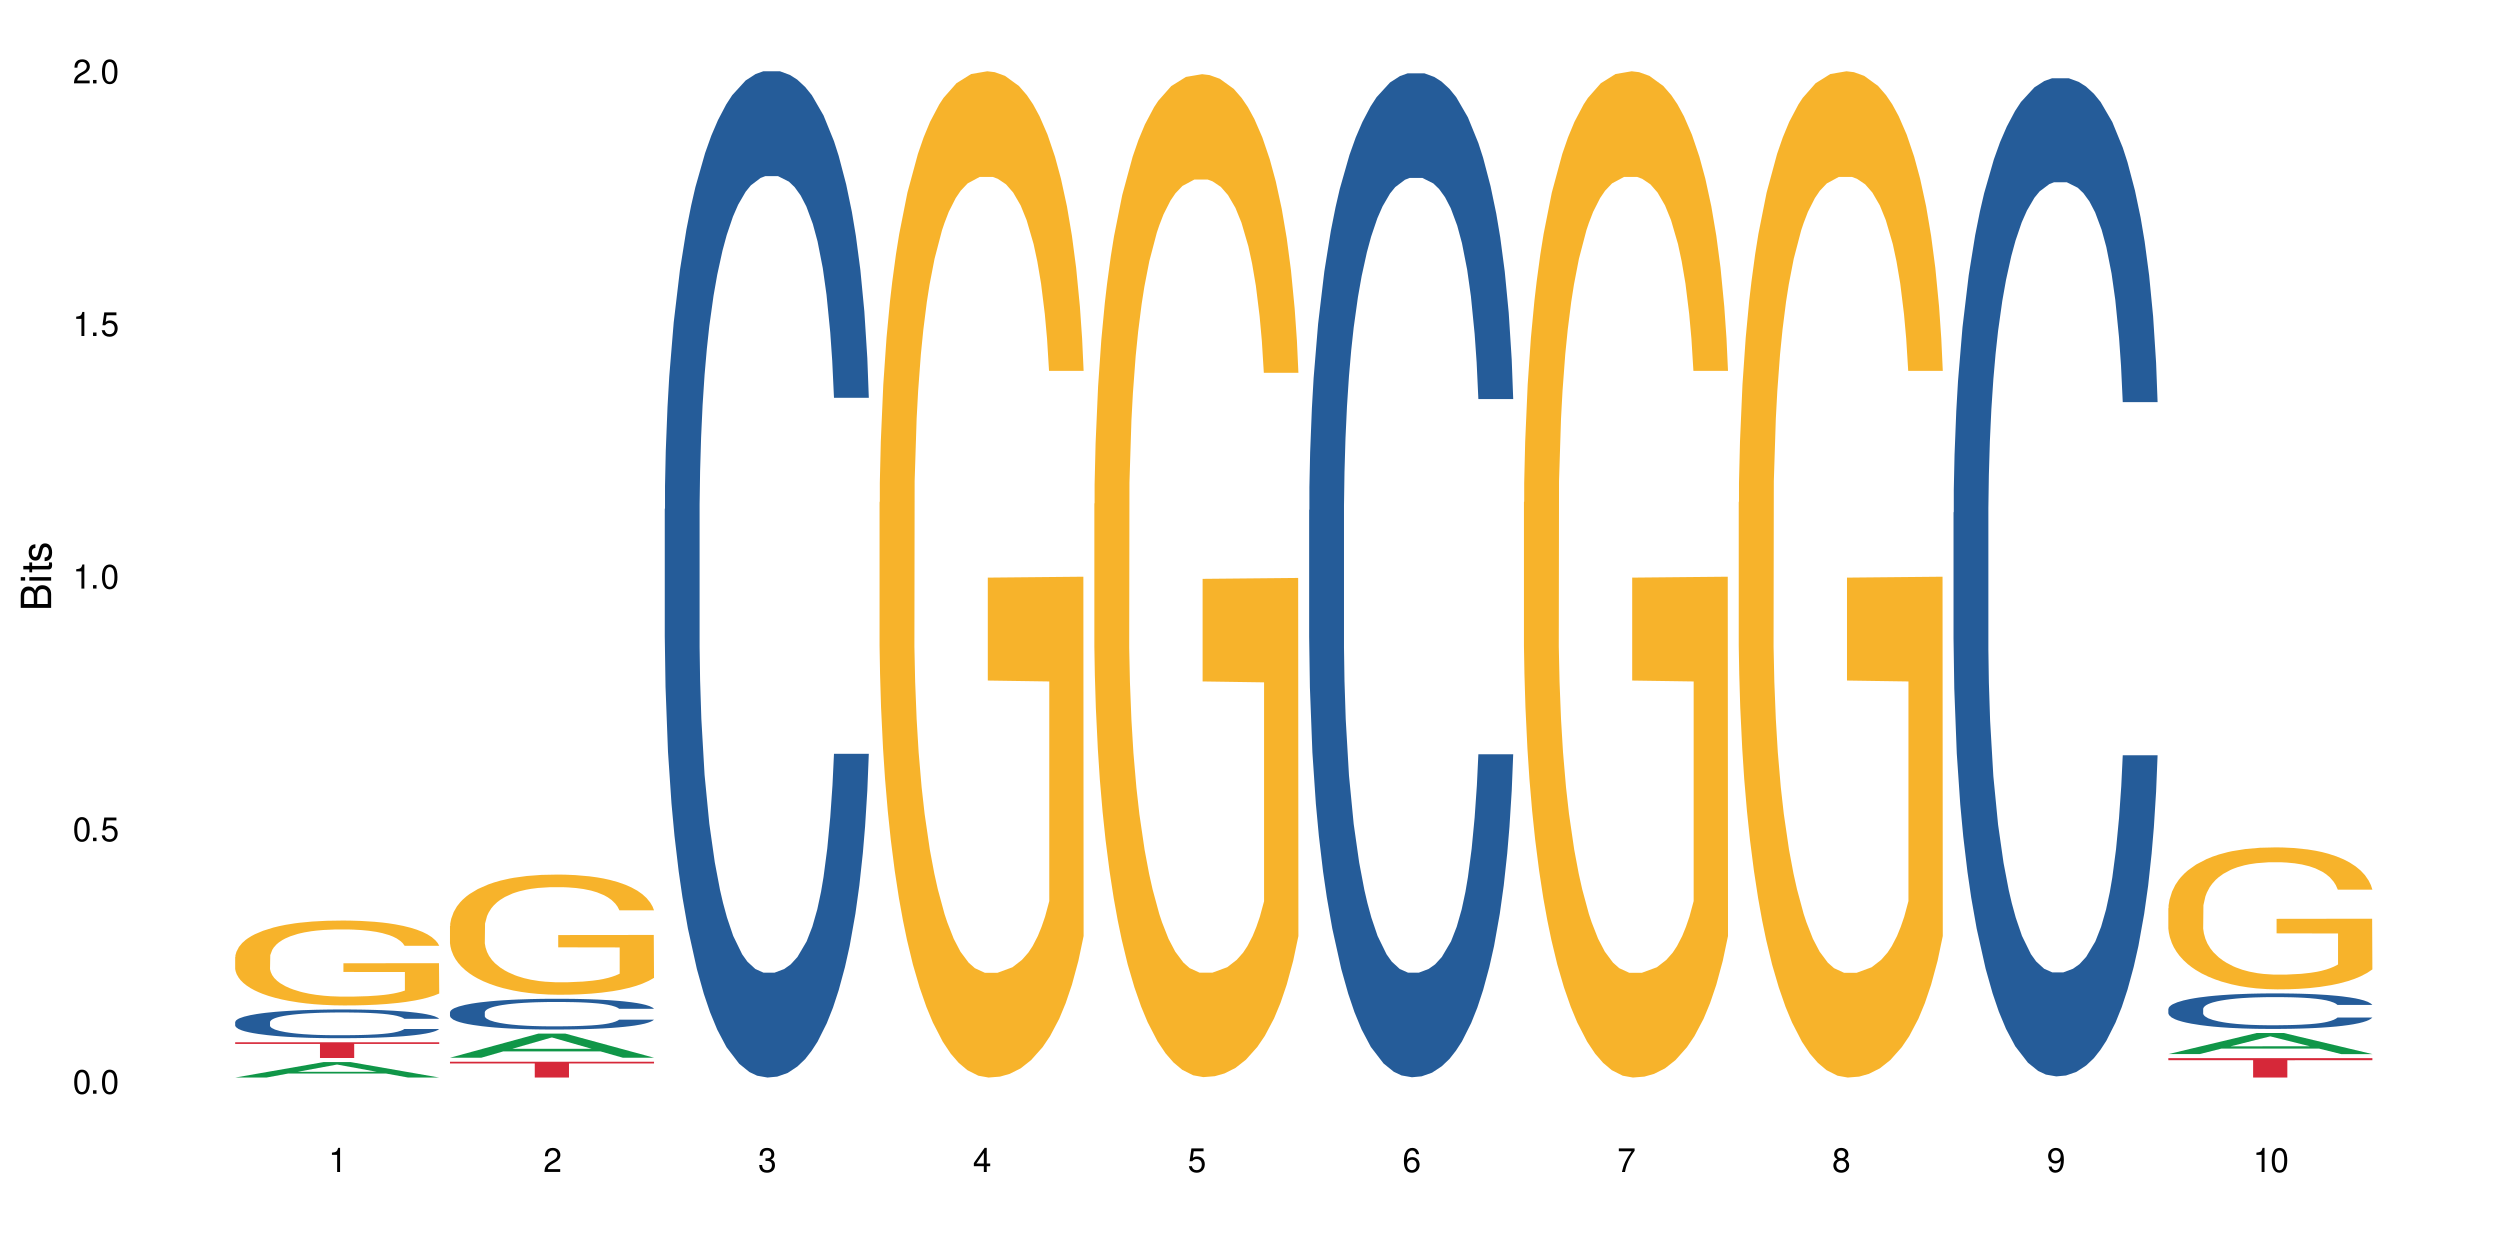
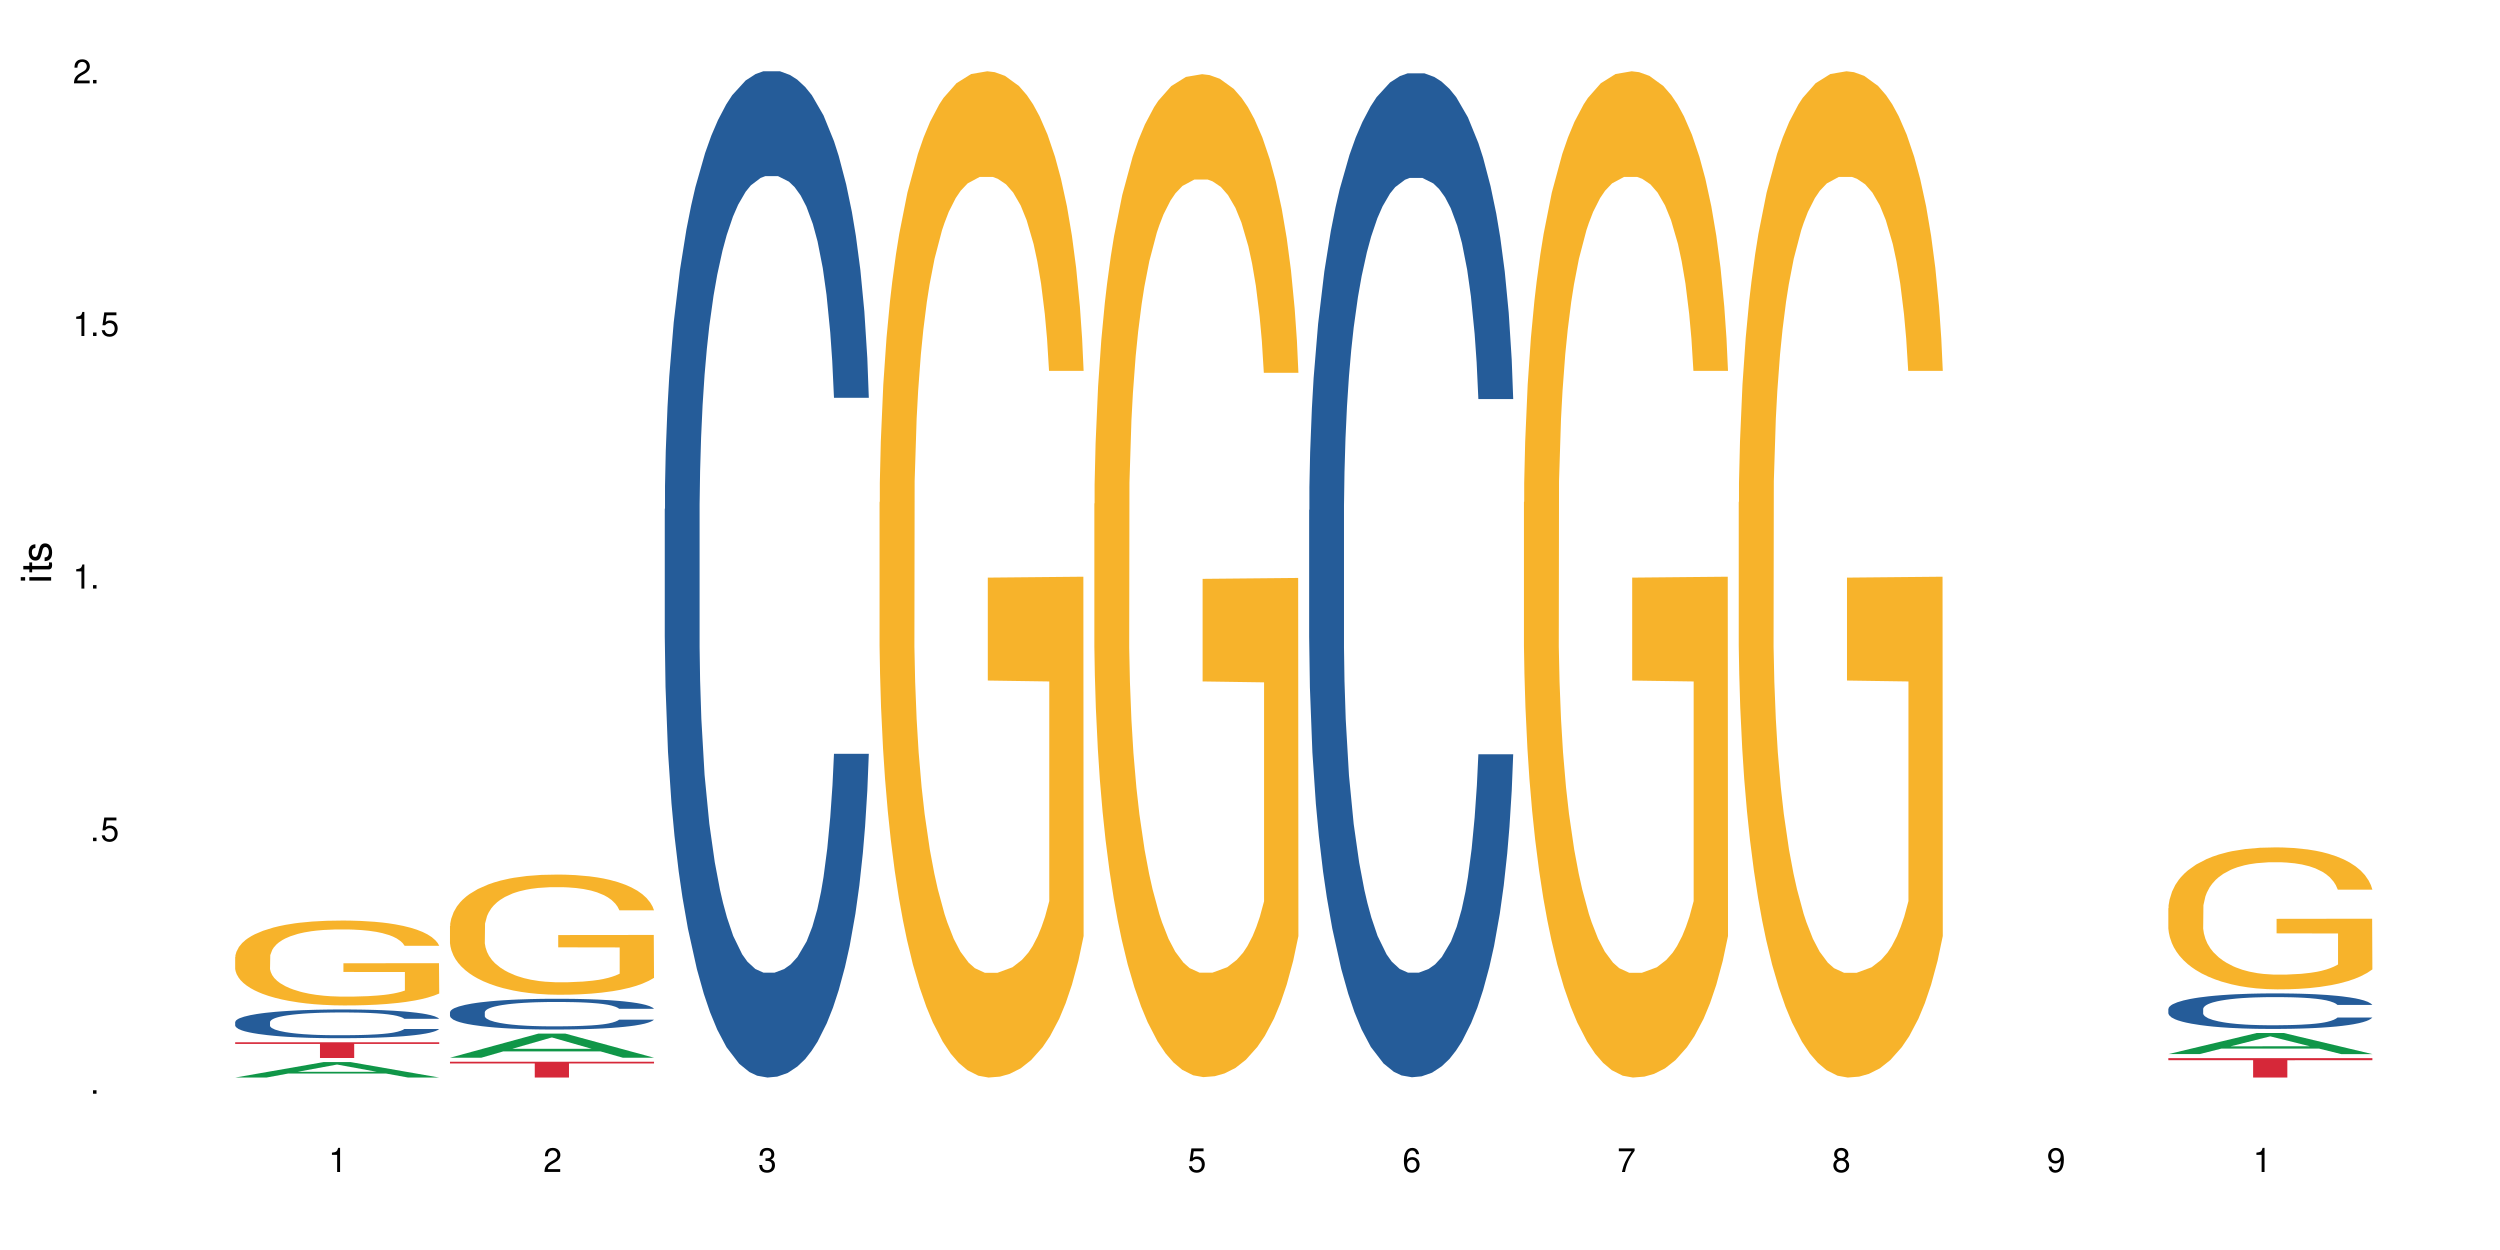
<svg xmlns="http://www.w3.org/2000/svg" xmlns:xlink="http://www.w3.org/1999/xlink" width="720" height="360" viewBox="0 0 720 360">
  <defs>
    <g>
      <g id="glyph-0-0">
</g>
      <g id="glyph-0-1">
-         <path d="M 2.641 -6.938 C 2 -6.938 1.422 -6.656 1.078 -6.172 C 0.641 -5.562 0.406 -4.641 0.406 -3.359 C 0.406 -1.016 1.188 0.219 2.641 0.219 C 4.078 0.219 4.859 -1.016 4.859 -3.297 C 4.859 -4.641 4.656 -5.547 4.203 -6.172 C 3.844 -6.656 3.281 -6.938 2.641 -6.938 Z M 2.641 -6.188 C 3.547 -6.188 4 -5.25 4 -3.375 C 4 -1.406 3.562 -0.484 2.625 -0.484 C 1.734 -0.484 1.281 -1.438 1.281 -3.344 C 1.281 -5.25 1.734 -6.188 2.641 -6.188 Z M 2.641 -6.188 " />
-       </g>
+         </g>
      <g id="glyph-0-2">
        <path d="M 1.828 -1 L 0.828 -1 L 0.828 0 L 1.828 0 Z M 1.828 -1 " />
      </g>
      <g id="glyph-0-3">
        <path d="M 4.562 -6.797 L 1.062 -6.797 L 0.547 -3.094 L 1.328 -3.094 C 1.719 -3.562 2.047 -3.734 2.578 -3.734 C 3.484 -3.734 4.062 -3.109 4.062 -2.094 C 4.062 -1.125 3.484 -0.531 2.578 -0.531 C 1.828 -0.531 1.375 -0.906 1.188 -1.672 L 0.328 -1.672 C 0.453 -1.109 0.547 -0.844 0.75 -0.594 C 1.125 -0.078 1.828 0.219 2.594 0.219 C 3.969 0.219 4.922 -0.781 4.922 -2.219 C 4.922 -3.562 4.031 -4.484 2.719 -4.484 C 2.25 -4.484 1.859 -4.359 1.469 -4.062 L 1.734 -5.969 L 4.562 -5.969 Z M 4.562 -6.797 " />
      </g>
      <g id="glyph-0-4">
        <path d="M 2.484 -4.938 L 2.484 0 L 3.328 0 L 3.328 -6.938 L 2.766 -6.938 C 2.469 -5.875 2.281 -5.734 0.984 -5.562 L 0.984 -4.938 Z M 2.484 -4.938 " />
      </g>
      <g id="glyph-0-5">
        <path d="M 4.859 -0.828 L 1.281 -0.828 C 1.359 -1.406 1.672 -1.781 2.5 -2.281 L 3.469 -2.828 C 4.406 -3.344 4.906 -4.062 4.906 -4.906 C 4.906 -5.484 4.672 -6.031 4.266 -6.406 C 3.859 -6.766 3.375 -6.938 2.719 -6.938 C 1.859 -6.938 1.219 -6.625 0.844 -6.031 C 0.609 -5.672 0.5 -5.234 0.484 -4.531 L 1.328 -4.531 C 1.359 -5.016 1.406 -5.281 1.531 -5.516 C 1.75 -5.938 2.188 -6.203 2.703 -6.203 C 3.469 -6.203 4.031 -5.641 4.031 -4.891 C 4.031 -4.344 3.719 -3.859 3.125 -3.516 L 2.234 -3 C 0.812 -2.172 0.406 -1.531 0.328 -0.016 L 4.859 -0.016 Z M 4.859 -0.828 " />
      </g>
      <g id="glyph-0-6">
        <path d="M 2.125 -3.188 L 2.578 -3.188 C 3.5 -3.188 3.984 -2.766 3.984 -1.922 C 3.984 -1.062 3.469 -0.531 2.594 -0.531 C 1.656 -0.531 1.203 -1 1.156 -2.016 L 0.312 -2.016 C 0.344 -1.453 0.438 -1.094 0.609 -0.781 C 0.953 -0.109 1.625 0.219 2.547 0.219 C 3.953 0.219 4.859 -0.625 4.859 -1.938 C 4.859 -2.828 4.516 -3.297 3.703 -3.594 C 4.344 -3.844 4.656 -4.328 4.656 -5.031 C 4.656 -6.219 3.875 -6.938 2.578 -6.938 C 1.203 -6.938 0.484 -6.172 0.453 -4.703 L 1.297 -4.703 C 1.312 -5.125 1.344 -5.359 1.453 -5.578 C 1.641 -5.969 2.062 -6.203 2.594 -6.203 C 3.344 -6.203 3.797 -5.75 3.797 -5 C 3.797 -4.516 3.609 -4.219 3.25 -4.047 C 3.016 -3.953 2.703 -3.922 2.125 -3.906 Z M 2.125 -3.188 " />
      </g>
      <g id="glyph-0-7">
-         <path d="M 3.141 -1.672 L 3.141 0 L 3.984 0 L 3.984 -1.672 L 4.984 -1.672 L 4.984 -2.438 L 3.984 -2.438 L 3.984 -6.938 L 3.359 -6.938 L 0.266 -2.578 L 0.266 -1.672 Z M 3.141 -2.438 L 1 -2.438 L 3.141 -5.5 Z M 3.141 -2.438 " />
-       </g>
+         </g>
      <g id="glyph-0-8">
        <path d="M 4.781 -5.125 C 4.609 -6.266 3.891 -6.938 2.844 -6.938 C 2.094 -6.938 1.422 -6.578 1.031 -5.953 C 0.594 -5.266 0.406 -4.422 0.406 -3.172 C 0.406 -2 0.578 -1.25 0.984 -0.641 C 1.359 -0.078 1.953 0.219 2.703 0.219 C 3.984 0.219 4.922 -0.75 4.922 -2.094 C 4.922 -3.375 4.062 -4.281 2.844 -4.281 C 2.172 -4.281 1.641 -4.031 1.281 -3.516 C 1.281 -5.234 1.828 -6.188 2.797 -6.188 C 3.391 -6.188 3.797 -5.797 3.938 -5.125 Z M 2.734 -3.531 C 3.547 -3.531 4.062 -2.953 4.062 -2.031 C 4.062 -1.156 3.484 -0.531 2.703 -0.531 C 1.922 -0.531 1.328 -1.188 1.328 -2.078 C 1.328 -2.938 1.906 -3.531 2.734 -3.531 Z M 2.734 -3.531 " />
      </g>
      <g id="glyph-0-9">
        <path d="M 4.984 -6.797 L 0.438 -6.797 L 0.438 -5.969 L 4.109 -5.969 C 2.5 -3.656 1.828 -2.234 1.328 0 L 2.219 0 C 2.594 -2.172 3.453 -4.047 4.984 -6.094 Z M 4.984 -6.797 " />
      </g>
      <g id="glyph-0-10">
        <path d="M 3.75 -3.656 C 4.469 -4.094 4.688 -4.438 4.688 -5.078 C 4.688 -6.172 3.844 -6.938 2.641 -6.938 C 1.438 -6.938 0.594 -6.172 0.594 -5.094 C 0.594 -4.438 0.812 -4.094 1.516 -3.656 C 0.734 -3.266 0.359 -2.703 0.359 -1.922 C 0.359 -0.656 1.281 0.219 2.641 0.219 C 3.984 0.219 4.922 -0.656 4.922 -1.922 C 4.922 -2.703 4.531 -3.266 3.75 -3.656 Z M 2.641 -6.188 C 3.359 -6.188 3.812 -5.75 3.812 -5.062 C 3.812 -4.406 3.344 -3.984 2.641 -3.984 C 1.922 -3.984 1.453 -4.406 1.453 -5.078 C 1.453 -5.75 1.922 -6.188 2.641 -6.188 Z M 2.641 -3.266 C 3.484 -3.266 4.062 -2.719 4.062 -1.906 C 4.062 -1.078 3.484 -0.531 2.625 -0.531 C 1.797 -0.531 1.219 -1.094 1.219 -1.906 C 1.219 -2.719 1.781 -3.266 2.641 -3.266 Z M 2.641 -3.266 " />
      </g>
      <g id="glyph-0-11">
        <path d="M 0.516 -1.578 C 0.672 -0.453 1.406 0.219 2.438 0.219 C 3.188 0.219 3.859 -0.141 4.266 -0.766 C 4.688 -1.453 4.891 -2.297 4.891 -3.547 C 4.891 -4.719 4.703 -5.453 4.312 -6.078 C 3.938 -6.641 3.344 -6.938 2.594 -6.938 C 1.297 -6.938 0.359 -5.969 0.359 -4.625 C 0.359 -3.344 1.234 -2.453 2.453 -2.453 C 3.094 -2.453 3.578 -2.672 4.016 -3.203 C 4 -1.484 3.469 -0.531 2.5 -0.531 C 1.906 -0.531 1.484 -0.906 1.359 -1.578 Z M 2.578 -6.203 C 3.375 -6.203 3.969 -5.531 3.969 -4.641 C 3.969 -3.797 3.391 -3.188 2.547 -3.188 C 1.734 -3.188 1.234 -3.766 1.234 -4.688 C 1.234 -5.562 1.797 -6.203 2.578 -6.203 Z M 2.578 -6.203 " />
      </g>
      <g id="glyph-1-0">
</g>
      <g id="glyph-1-1">
-         <path d="M 0 -0.953 L 0 -4.891 C 0 -5.719 -0.234 -6.344 -0.734 -6.797 C -1.188 -7.234 -1.812 -7.469 -2.5 -7.469 C -3.547 -7.469 -4.188 -7 -4.625 -5.875 C -4.984 -6.688 -5.625 -7.094 -6.531 -7.094 C -7.172 -7.094 -7.734 -6.859 -8.141 -6.391 C -8.562 -5.922 -8.75 -5.344 -8.75 -4.5 L -8.75 -0.953 Z M -4.984 -2.062 L -7.766 -2.062 L -7.766 -4.219 C -7.766 -4.844 -7.688 -5.203 -7.453 -5.5 C -7.219 -5.812 -6.859 -5.969 -6.375 -5.969 C -5.891 -5.969 -5.531 -5.812 -5.297 -5.5 C -5.062 -5.203 -4.984 -4.844 -4.984 -4.219 Z M -0.984 -2.062 L -4 -2.062 L -4 -4.781 C -4 -5.766 -3.438 -6.359 -2.484 -6.359 C -1.547 -6.359 -0.984 -5.766 -0.984 -4.781 Z M -0.984 -2.062 " />
-       </g>
+         </g>
      <g id="glyph-1-2">
        <path d="M -6.281 -1.797 L -6.281 -0.797 L 0 -0.797 L 0 -1.797 Z M -8.75 -1.797 L -8.75 -0.797 L -7.484 -0.797 L -7.484 -1.797 Z M -8.75 -1.797 " />
      </g>
      <g id="glyph-1-3">
        <path d="M -6.281 -3.047 L -6.281 -2.016 L -8.016 -2.016 L -8.016 -1.016 L -6.281 -1.016 L -6.281 -0.172 L -5.469 -0.172 L -5.469 -1.016 L -0.719 -1.016 C -0.078 -1.016 0.281 -1.453 0.281 -2.234 C 0.281 -2.5 0.25 -2.719 0.188 -3.047 L -0.641 -3.047 C -0.609 -2.906 -0.594 -2.766 -0.594 -2.562 C -0.594 -2.141 -0.719 -2.016 -1.156 -2.016 L -5.469 -2.016 L -5.469 -3.047 Z M -6.281 -3.047 " />
      </g>
      <g id="glyph-1-4">
        <path d="M -4.531 -5.25 C -5.766 -5.25 -6.469 -4.422 -6.469 -2.969 C -6.469 -1.516 -5.719 -0.562 -4.547 -0.562 C -3.562 -0.562 -3.094 -1.062 -2.734 -2.562 L -2.516 -3.484 C -2.344 -4.188 -2.094 -4.469 -1.641 -4.469 C -1.047 -4.469 -0.641 -3.875 -0.641 -3 C -0.641 -2.453 -0.797 -2 -1.062 -1.75 C -1.25 -1.594 -1.422 -1.531 -1.875 -1.469 L -1.875 -0.406 C -0.422 -0.453 0.281 -1.266 0.281 -2.922 C 0.281 -4.5 -0.5 -5.516 -1.719 -5.516 C -2.656 -5.516 -3.172 -4.984 -3.469 -3.734 L -3.703 -2.766 C -3.891 -1.953 -4.156 -1.609 -4.594 -1.609 C -5.188 -1.609 -5.547 -2.125 -5.547 -2.938 C -5.547 -3.75 -5.203 -4.172 -4.531 -4.203 Z M -4.531 -5.25 " />
      </g>
    </g>
  </defs>
  <rect x="-72" y="-36" width="864" height="432" fill="rgb(100%, 100%, 100%)" fill-opacity="1" />
  <path fill-rule="nonzero" fill="rgb(6.275%, 58.824%, 28.235%)" fill-opacity="1" d="M 67.73 310.328 L 67.793 310.324 L 93.223 305.875 L 100.945 305.875 L 126.5 310.332 L 117.52 310.332 L 111.117 309.168 L 83.051 309.168 L 76.773 310.328 L 67.73 310.328 L 85.75 308.688 L 108.543 308.684 L 97.176 306.605 L 97.051 306.602 L 96.926 306.613 L 85.688 308.684 L 85.75 308.688 Z M 67.73 310.328 " />
  <path fill-rule="nonzero" fill="rgb(14.51%, 36.078%, 60%)" fill-opacity="1" d="M 67.73 294.332 L 67.801 294.328 L 67.801 294.145 L 68.02 293.859 L 68.52 293.496 L 69.02 293.246 L 70.312 292.801 L 72.102 292.367 L 73.965 292.035 L 75.328 291.84 L 76.547 291.688 L 79.34 291.406 L 81.133 291.266 L 83.066 291.137 L 85.434 291.008 L 87.152 290.93 L 91.023 290.812 L 93.891 290.758 L 96.113 290.734 L 100.914 290.734 L 103.781 290.766 L 105.859 290.805 L 108.152 290.863 L 110.086 290.93 L 113.457 291.098 L 116.465 291.309 L 117.828 291.43 L 119.977 291.664 L 121.625 291.891 L 122.773 292.09 L 124.062 292.367 L 125.207 292.707 L 126.07 293.094 L 126.5 293.418 L 116.465 293.418 L 115.965 293.117 L 115.391 292.883 L 114.316 292.57 L 113.238 292.352 L 111.734 292.133 L 110.375 291.988 L 108.512 291.848 L 106.863 291.754 L 105.141 291.688 L 103.492 291.641 L 100.34 291.598 L 96.684 291.598 L 95.324 291.613 L 92.527 291.672 L 91.023 291.727 L 88.871 291.832 L 87.367 291.93 L 85.578 292.082 L 84.359 292.211 L 82.852 292.406 L 81.777 292.578 L 80.559 292.828 L 79.844 293.02 L 79.199 293.23 L 78.625 293.48 L 78.195 293.742 L 77.906 294.023 L 77.766 294.297 L 77.766 295.469 L 77.906 295.738 L 78.266 296.059 L 79.199 296.52 L 80.559 296.918 L 82.137 297.238 L 83.641 297.465 L 84.5 297.57 L 85.648 297.691 L 87.441 297.844 L 90.02 297.992 L 91.523 298.055 L 93.816 298.113 L 96.184 298.145 L 99.336 298.145 L 102.133 298.113 L 103.996 298.078 L 105.93 298.016 L 108.582 297.887 L 110.23 297.766 L 111.664 297.621 L 112.738 297.48 L 113.457 297.359 L 114.531 297.125 L 115.391 296.867 L 116.035 296.602 L 116.465 296.344 L 126.5 296.344 L 126.07 296.648 L 125.422 296.941 L 124.777 297.16 L 123.777 297.426 L 122.629 297.66 L 120.98 297.926 L 119.617 298.098 L 117.828 298.289 L 116.18 298.434 L 114.387 298.559 L 111.734 298.711 L 110.016 298.785 L 108.152 298.855 L 105.93 298.914 L 103.137 298.969 L 100.125 299 L 97.328 299.008 L 94.32 298.992 L 92.098 298.961 L 89.16 298.895 L 85.504 298.758 L 82.852 298.613 L 80.773 298.469 L 78.984 298.316 L 76.977 298.113 L 74.395 297.781 L 72.82 297.523 L 71.746 297.312 L 70.527 297.02 L 69.664 296.754 L 68.664 296.328 L 67.945 295.793 L 67.73 295.379 Z M 67.73 294.332 " />
  <path fill-rule="nonzero" fill="rgb(96.863%, 70.196%, 16.863%)" fill-opacity="1" d="M 67.73 275.59 L 67.801 275.566 L 67.801 275.121 L 68.09 274.117 L 68.805 272.73 L 69.738 271.594 L 70.742 270.699 L 71.387 270.23 L 72.461 269.559 L 73.395 269.066 L 75.758 268.062 L 78.77 267.125 L 80.418 266.723 L 82.281 266.344 L 84.93 265.918 L 86.148 265.762 L 89.875 265.406 L 94.105 265.184 L 98.762 265.113 L 100.914 265.137 L 103.852 265.227 L 107.863 265.473 L 110.16 265.695 L 111.949 265.918 L 113.812 266.211 L 116.105 266.656 L 118.258 267.191 L 119.977 267.727 L 121.695 268.398 L 123.129 269.113 L 124.348 269.895 L 125.422 270.832 L 126.07 271.613 L 126.5 272.395 L 116.535 272.395 L 115.965 271.613 L 115.32 271.012 L 114.242 270.273 L 113.168 269.738 L 112.094 269.312 L 110.086 268.734 L 108.367 268.375 L 106.215 268.062 L 104.137 267.863 L 101.773 267.727 L 100.34 267.684 L 96.543 267.684 L 93.102 267.84 L 91.094 268.02 L 89.66 268.195 L 87.656 268.531 L 86.438 268.801 L 85.719 268.98 L 83.57 269.672 L 82.137 270.297 L 81.348 270.723 L 80.344 271.391 L 79.629 271.992 L 78.84 272.887 L 78.41 273.559 L 77.836 275.074 L 77.766 279.098 L 77.98 279.945 L 78.41 280.859 L 78.984 281.664 L 79.844 282.512 L 80.703 283.16 L 82.207 284.031 L 83.496 284.613 L 84.5 284.992 L 86.438 285.594 L 87.227 285.797 L 89.09 286.199 L 91.023 286.512 L 93.387 286.781 L 95.18 286.914 L 98.047 287.023 L 101.703 287.023 L 106 286.891 L 108.727 286.711 L 110.59 286.535 L 111.809 286.379 L 113.312 286.133 L 114.387 285.91 L 115.391 285.664 L 116.609 285.281 L 116.609 279.945 L 98.906 279.922 L 98.906 277.422 L 126.426 277.398 L 126.5 286.133 L 124.992 286.734 L 123.129 287.316 L 121.34 287.762 L 119.477 288.141 L 116.824 288.566 L 114.672 288.836 L 111.375 289.148 L 108.367 289.348 L 105.215 289.48 L 102.418 289.547 L 99.121 289.57 L 96.184 289.527 L 93.031 289.391 L 90.52 289.215 L 88.227 288.992 L 85.934 288.699 L 83.066 288.23 L 81.203 287.852 L 79.27 287.383 L 77.336 286.824 L 75.613 286.223 L 74.469 285.75 L 73.32 285.215 L 72.102 284.547 L 70.957 283.785 L 70.098 283.094 L 69.309 282.312 L 68.734 281.574 L 68.16 280.57 L 67.875 279.766 L 67.73 279.074 Z M 67.73 275.59 " />
  <path fill-rule="nonzero" fill="rgb(83.922%, 15.686%, 22.353%)" fill-opacity="1" d="M 67.73 300.172 L 126.5 300.172 L 126.5 300.656 L 102.008 300.66 L 102.008 304.711 L 92.152 304.711 L 92.152 300.664 L 92.008 300.656 L 67.73 300.656 Z M 67.73 300.172 " />
  <path fill-rule="nonzero" fill="rgb(6.275%, 58.824%, 28.235%)" fill-opacity="1" d="M 129.594 304.621 L 129.656 304.613 L 155.082 297.672 L 162.805 297.672 L 188.359 304.625 L 179.383 304.625 L 172.977 302.812 L 144.91 302.812 L 138.633 304.621 L 129.594 304.621 L 147.613 302.059 L 170.402 302.055 L 159.039 298.809 L 158.914 298.801 L 158.789 298.82 L 147.547 302.055 L 147.613 302.059 Z M 129.594 304.621 " />
  <path fill-rule="nonzero" fill="rgb(14.51%, 36.078%, 60%)" fill-opacity="1" d="M 129.594 291.504 L 129.664 291.496 L 129.664 291.305 L 129.879 290.996 L 130.379 290.605 L 130.883 290.34 L 132.172 289.863 L 133.965 289.402 L 135.828 289.043 L 137.188 288.836 L 138.406 288.672 L 141.203 288.371 L 142.992 288.219 L 144.93 288.082 L 147.293 287.945 L 149.016 287.863 L 152.883 287.734 L 155.75 287.676 L 157.973 287.652 L 162.773 287.652 L 165.641 287.684 L 167.719 287.727 L 170.012 287.789 L 171.949 287.863 L 175.316 288.043 L 178.324 288.27 L 179.688 288.398 L 181.836 288.648 L 183.484 288.891 L 184.633 289.102 L 185.922 289.402 L 187.07 289.766 L 187.93 290.18 L 188.359 290.527 L 178.324 290.527 L 177.824 290.203 L 177.25 289.953 L 176.176 289.621 L 175.102 289.383 L 173.598 289.148 L 172.234 288.996 L 170.371 288.844 L 168.723 288.746 L 167.004 288.672 L 165.355 288.625 L 162.199 288.574 L 158.547 288.574 L 157.184 288.59 L 154.391 288.656 L 152.883 288.715 L 150.734 288.828 L 149.23 288.93 L 147.438 289.094 L 146.219 289.23 L 144.715 289.441 L 143.641 289.629 L 142.422 289.895 L 141.703 290.098 L 141.059 290.324 L 140.484 290.59 L 140.055 290.875 L 139.77 291.172 L 139.625 291.465 L 139.625 292.719 L 139.77 293.012 L 140.129 293.352 L 141.059 293.844 L 142.422 294.273 L 143.996 294.613 L 145.504 294.855 L 146.363 294.969 L 147.508 295.098 L 149.301 295.262 L 151.879 295.422 L 153.387 295.488 L 155.68 295.551 L 158.043 295.586 L 161.199 295.586 L 163.992 295.551 L 165.855 295.512 L 167.789 295.445 L 170.441 295.309 L 172.09 295.18 L 173.523 295.027 L 174.598 294.871 L 175.316 294.742 L 176.391 294.492 L 177.25 294.215 L 177.895 293.934 L 178.324 293.66 L 188.359 293.66 L 187.93 293.98 L 187.285 294.297 L 186.641 294.531 L 185.637 294.816 L 184.488 295.066 L 182.84 295.352 L 181.48 295.535 L 179.688 295.738 L 178.039 295.891 L 176.246 296.031 L 173.598 296.191 L 171.875 296.273 L 170.012 296.344 L 167.789 296.41 L 164.996 296.469 L 161.984 296.5 L 159.191 296.508 L 156.18 296.492 L 153.957 296.457 L 151.02 296.387 L 147.367 296.242 L 144.715 296.086 L 142.637 295.934 L 140.844 295.77 L 138.836 295.551 L 136.258 295.195 L 134.68 294.922 L 133.605 294.695 L 132.387 294.379 L 131.527 294.094 L 130.523 293.641 L 129.809 293.066 L 129.594 292.621 Z M 129.594 291.504 " />
  <path fill-rule="nonzero" fill="rgb(96.863%, 70.196%, 16.863%)" fill-opacity="1" d="M 129.594 266.699 L 129.664 266.668 L 129.664 266.035 L 129.949 264.613 L 130.668 262.652 L 131.598 261.043 L 132.602 259.777 L 133.246 259.113 L 134.32 258.164 L 135.254 257.469 L 137.617 256.047 L 140.629 254.719 L 142.277 254.152 L 144.141 253.613 L 146.793 253.012 L 148.012 252.793 L 151.738 252.285 L 155.965 251.969 L 160.625 251.875 L 162.773 251.906 L 165.711 252.031 L 169.727 252.379 L 172.02 252.695 L 173.812 253.012 L 175.676 253.422 L 177.969 254.055 L 180.117 254.812 L 181.836 255.574 L 183.559 256.52 L 184.992 257.531 L 186.211 258.641 L 187.285 259.969 L 187.93 261.074 L 188.359 262.18 L 178.398 262.18 L 177.824 261.074 L 177.18 260.219 L 176.105 259.176 L 175.031 258.418 L 173.953 257.816 L 171.949 256.996 L 170.227 256.488 L 168.078 256.047 L 166 255.762 L 163.633 255.574 L 162.199 255.512 L 158.402 255.512 L 154.961 255.73 L 152.957 255.984 L 151.523 256.238 L 149.516 256.711 L 148.297 257.09 L 147.582 257.344 L 145.43 258.324 L 143.996 259.207 L 143.207 259.809 L 142.207 260.758 L 141.488 261.609 L 140.699 262.875 L 140.27 263.824 L 139.695 265.973 L 139.625 271.664 L 139.84 272.863 L 140.27 274.16 L 140.844 275.297 L 141.703 276.5 L 142.562 277.418 L 144.07 278.648 L 145.359 279.473 L 146.363 280.008 L 148.297 280.863 L 149.086 281.148 L 150.949 281.715 L 152.883 282.156 L 155.25 282.539 L 157.039 282.727 L 159.906 282.887 L 163.562 282.887 L 167.863 282.695 L 170.586 282.441 L 172.449 282.191 L 173.668 281.969 L 175.172 281.621 L 176.246 281.305 L 177.25 280.957 L 178.469 280.418 L 178.469 272.863 L 160.766 272.832 L 160.766 269.293 L 188.289 269.262 L 188.359 281.621 L 186.855 282.473 L 184.992 283.297 L 183.199 283.93 L 181.336 284.465 L 178.684 285.066 L 176.535 285.445 L 173.238 285.887 L 170.227 286.172 L 167.074 286.363 L 164.277 286.457 L 160.984 286.488 L 158.043 286.426 L 154.891 286.234 L 152.383 285.984 L 150.09 285.668 L 147.797 285.258 L 144.93 284.594 L 143.066 284.055 L 141.129 283.391 L 139.195 282.602 L 137.477 281.746 L 136.328 281.082 L 135.184 280.324 L 133.965 279.375 L 132.816 278.301 L 131.957 277.32 L 131.168 276.215 L 130.594 275.172 L 130.023 273.75 L 129.734 272.613 L 129.594 271.633 Z M 129.594 266.699 " />
  <path fill-rule="nonzero" fill="rgb(83.922%, 15.686%, 22.353%)" fill-opacity="1" d="M 129.594 305.789 L 188.359 305.789 L 188.359 306.277 L 163.867 306.281 L 163.867 310.332 L 154.012 310.332 L 154.012 306.285 L 153.871 306.277 L 129.594 306.277 Z M 129.594 305.789 " />
  <path fill-rule="nonzero" fill="rgb(14.51%, 36.078%, 60%)" fill-opacity="1" d="M 191.453 146.621 L 191.523 146.355 L 191.523 140 L 191.738 129.934 L 192.242 117.215 L 192.742 108.477 L 194.031 92.844 L 195.824 77.746 L 197.688 66.09 L 199.051 59.203 L 200.27 53.902 L 203.062 44.102 L 204.855 39.07 L 206.789 34.566 L 209.156 30.062 L 210.875 27.414 L 214.746 23.176 L 217.613 21.32 L 219.832 20.527 L 224.637 20.527 L 227.5 21.586 L 229.582 22.91 L 231.875 25.031 L 233.809 27.414 L 237.176 33.242 L 240.188 40.66 L 241.547 44.898 L 243.699 53.109 L 245.348 61.055 L 246.492 67.945 L 247.785 77.746 L 248.93 89.668 L 249.789 103.176 L 250.219 114.566 L 240.188 114.566 L 239.684 103.973 L 239.113 95.758 L 238.035 84.898 L 236.961 77.215 L 235.457 69.535 L 234.094 64.5 L 232.23 59.469 L 230.582 56.289 L 228.863 53.902 L 227.215 52.316 L 224.062 50.727 L 220.406 50.727 L 219.043 51.254 L 216.25 53.375 L 214.746 55.23 L 212.594 58.938 L 211.09 62.383 L 209.297 67.68 L 208.078 72.184 L 206.574 79.07 L 205.5 85.164 L 204.281 93.906 L 203.566 100.527 L 202.918 107.945 L 202.348 116.688 L 201.918 125.957 L 201.629 135.762 L 201.484 145.297 L 201.484 186.355 L 201.629 195.895 L 201.988 207.02 L 202.918 223.18 L 204.281 237.219 L 205.859 248.344 L 207.363 256.293 L 208.223 260 L 209.371 264.238 L 211.16 269.535 L 213.742 274.836 L 215.246 276.953 L 217.539 279.074 L 219.906 280.133 L 223.059 280.133 L 225.852 279.074 L 227.715 277.75 L 229.652 275.629 L 232.305 271.125 L 233.953 266.887 L 235.387 261.855 L 236.461 256.82 L 237.176 252.582 L 238.254 244.371 L 239.113 235.363 L 239.758 226.094 L 240.188 217.086 L 250.219 217.086 L 249.789 227.684 L 249.145 238.012 L 248.5 245.695 L 247.496 254.969 L 246.352 263.18 L 244.703 272.449 L 243.34 278.543 L 241.547 285.168 L 239.898 290.199 L 238.109 294.703 L 235.457 300 L 233.738 302.648 L 231.875 305.035 L 229.652 307.152 L 226.855 309.008 L 223.848 310.066 L 221.051 310.332 L 218.043 309.801 L 215.82 308.742 L 212.883 306.359 L 209.227 301.59 L 206.574 296.559 L 204.496 291.523 L 202.703 286.227 L 200.699 279.074 L 198.117 267.418 L 196.543 258.41 L 195.465 250.992 L 194.246 240.664 L 193.387 231.391 L 192.383 216.555 L 191.668 197.746 L 191.453 183.18 Z M 191.453 146.621 " />
  <path fill-rule="nonzero" fill="rgb(96.863%, 70.196%, 16.863%)" fill-opacity="1" d="M 253.312 144.652 L 253.387 144.387 L 253.387 139.094 L 253.672 127.184 L 254.387 110.777 L 255.32 97.277 L 256.324 86.691 L 256.969 81.133 L 258.043 73.195 L 258.977 67.371 L 261.34 55.461 L 264.352 44.348 L 266 39.582 L 267.863 35.082 L 270.516 30.055 L 271.73 28.203 L 275.461 23.965 L 279.688 21.32 L 284.348 20.527 L 286.496 20.789 L 289.434 21.848 L 293.449 24.762 L 295.742 27.406 L 297.531 30.055 L 299.395 33.496 L 301.691 38.789 L 303.84 45.141 L 305.559 51.492 L 307.281 59.43 L 308.715 67.902 L 309.93 77.164 L 311.008 88.281 L 311.652 97.543 L 312.082 106.805 L 302.121 106.805 L 301.547 97.543 L 300.902 90.398 L 299.824 81.664 L 298.75 75.312 L 297.676 70.281 L 295.668 63.402 L 293.949 59.168 L 291.801 55.461 L 289.723 53.078 L 287.355 51.492 L 285.922 50.961 L 282.125 50.961 L 278.684 52.816 L 276.676 54.934 L 275.242 57.051 L 273.238 61.02 L 272.02 64.195 L 271.301 66.312 L 269.152 74.516 L 267.719 81.93 L 266.93 86.957 L 265.926 94.898 L 265.211 102.043 L 264.422 112.629 L 263.992 120.57 L 263.418 138.566 L 263.348 186.207 L 263.562 196.262 L 263.992 207.113 L 264.566 216.641 L 265.426 226.699 L 266.285 234.375 L 267.789 244.695 L 269.082 251.578 L 270.082 256.078 L 272.02 263.223 L 272.809 265.605 L 274.672 270.367 L 276.605 274.074 L 278.973 277.25 L 280.762 278.836 L 283.629 280.16 L 287.285 280.16 L 291.586 278.574 L 294.309 276.457 L 296.172 274.34 L 297.391 272.484 L 298.895 269.574 L 299.969 266.926 L 300.973 264.016 L 302.191 259.516 L 302.191 196.262 L 284.488 195.996 L 284.488 166.355 L 312.008 166.09 L 312.082 269.574 L 310.578 276.719 L 308.715 283.602 L 306.922 288.895 L 305.059 293.395 L 302.406 298.422 L 300.258 301.598 L 296.961 305.305 L 293.949 307.688 L 290.797 309.273 L 288 310.066 L 284.703 310.332 L 281.766 309.805 L 278.613 308.215 L 276.105 306.098 L 273.812 303.453 L 271.516 300.012 L 268.652 294.453 L 266.789 289.953 L 264.852 284.395 L 262.918 277.777 L 261.195 270.633 L 260.051 265.074 L 258.902 258.723 L 257.684 250.781 L 256.539 241.785 L 255.68 233.578 L 254.891 224.316 L 254.316 215.582 L 253.742 203.672 L 253.457 194.145 L 253.312 185.941 Z M 253.312 144.652 " />
  <path fill-rule="nonzero" fill="rgb(96.863%, 70.196%, 16.863%)" fill-opacity="1" d="M 315.176 145.078 L 315.246 144.816 L 315.246 139.539 L 315.531 127.668 L 316.25 111.316 L 317.18 97.863 L 318.184 87.309 L 318.828 81.77 L 319.906 73.855 L 320.836 68.055 L 323.203 56.184 L 326.211 45.105 L 327.859 40.355 L 329.723 35.871 L 332.375 30.859 L 333.594 29.016 L 337.32 24.793 L 341.547 22.156 L 346.207 21.363 L 348.355 21.629 L 351.297 22.684 L 355.309 25.586 L 357.602 28.223 L 359.395 30.859 L 361.258 34.289 L 363.551 39.566 L 365.699 45.895 L 367.422 52.227 L 369.141 60.141 L 370.574 68.582 L 371.793 77.812 L 372.867 88.895 L 373.512 98.125 L 373.941 107.359 L 363.98 107.359 L 363.406 98.125 L 362.762 91.004 L 361.688 82.297 L 360.613 75.969 L 359.535 70.957 L 357.531 64.098 L 355.809 59.875 L 353.66 56.184 L 351.582 53.809 L 349.215 52.227 L 347.785 51.699 L 343.984 51.699 L 340.547 53.547 L 338.539 55.656 L 337.105 57.766 L 335.098 61.723 L 333.879 64.887 L 333.164 67 L 331.012 75.176 L 329.578 82.562 L 328.793 87.574 L 327.789 95.488 L 327.07 102.609 L 326.281 113.16 L 325.852 121.074 L 325.281 139.012 L 325.207 186.492 L 325.422 196.52 L 325.852 207.332 L 326.426 216.828 L 327.285 226.852 L 328.145 234.504 L 329.652 244.789 L 330.941 251.648 L 331.945 256.133 L 333.879 263.254 L 334.668 265.629 L 336.531 270.379 L 338.465 274.07 L 340.832 277.234 L 342.625 278.82 L 345.488 280.137 L 349.145 280.137 L 353.445 278.555 L 356.168 276.445 L 358.031 274.336 L 359.25 272.488 L 360.754 269.586 L 361.832 266.949 L 362.832 264.047 L 364.051 259.562 L 364.051 196.52 L 346.352 196.254 L 346.352 166.711 L 373.871 166.445 L 373.941 269.586 L 372.438 276.707 L 370.574 283.566 L 368.781 288.844 L 366.918 293.328 L 364.266 298.34 L 362.117 301.504 L 358.82 305.199 L 355.809 307.57 L 352.656 309.152 L 349.863 309.945 L 346.566 310.211 L 343.625 309.684 L 340.473 308.098 L 337.965 305.988 L 335.672 303.352 L 333.379 299.922 L 330.512 294.383 L 328.648 289.898 L 326.715 284.359 L 324.777 277.762 L 323.059 270.641 L 321.91 265.102 L 320.766 258.77 L 319.547 250.859 L 318.398 241.891 L 317.539 233.711 L 316.75 224.48 L 316.18 215.773 L 315.605 203.902 L 315.316 194.406 L 315.176 186.23 Z M 315.176 145.078 " />
  <path fill-rule="nonzero" fill="rgb(14.51%, 36.078%, 60%)" fill-opacity="1" d="M 377.035 146.918 L 377.105 146.652 L 377.105 140.309 L 377.32 130.266 L 377.824 117.578 L 378.324 108.859 L 379.617 93.266 L 381.406 78.199 L 383.27 66.57 L 384.633 59.699 L 385.852 54.414 L 388.645 44.633 L 390.438 39.613 L 392.371 35.121 L 394.738 30.625 L 396.457 27.984 L 400.328 23.754 L 403.195 21.906 L 405.414 21.113 L 410.219 21.113 L 413.086 22.168 L 415.164 23.492 L 417.457 25.605 L 419.391 27.984 L 422.758 33.797 L 425.77 41.199 L 427.133 45.426 L 429.281 53.621 L 430.93 61.551 L 432.078 68.422 L 433.367 78.199 L 434.512 90.094 L 435.375 103.57 L 435.805 114.938 L 425.77 114.938 L 425.27 104.363 L 424.695 96.172 L 423.621 85.336 L 422.543 77.672 L 421.039 70.008 L 419.68 64.984 L 417.816 59.965 L 416.168 56.793 L 414.445 54.414 L 412.797 52.828 L 409.645 51.242 L 405.988 51.242 L 404.629 51.77 L 401.832 53.883 L 400.328 55.734 L 398.176 59.434 L 396.672 62.871 L 394.879 68.156 L 393.664 72.648 L 392.156 79.52 L 391.082 85.602 L 389.863 94.32 L 389.148 100.93 L 388.504 108.328 L 387.93 117.051 L 387.5 126.301 L 387.211 136.082 L 387.07 145.594 L 387.07 186.559 L 387.211 196.074 L 387.57 207.176 L 388.504 223.297 L 389.863 237.305 L 391.441 248.406 L 392.945 256.336 L 393.805 260.035 L 394.953 264.262 L 396.742 269.551 L 399.324 274.836 L 400.828 276.949 L 403.121 279.062 L 405.488 280.121 L 408.641 280.121 L 411.438 279.062 L 413.301 277.742 L 415.234 275.629 L 417.887 271.133 L 419.535 266.906 L 420.969 261.883 L 422.043 256.863 L 422.758 252.633 L 423.836 244.441 L 424.695 235.453 L 425.34 226.203 L 425.77 217.219 L 435.805 217.219 L 435.375 227.789 L 434.727 238.098 L 434.082 245.762 L 433.078 255.012 L 431.934 263.207 L 430.285 272.457 L 428.922 278.535 L 427.133 285.141 L 425.484 290.164 L 423.691 294.656 L 421.039 299.941 L 419.32 302.586 L 417.457 304.965 L 415.234 307.078 L 412.438 308.93 L 409.43 309.984 L 406.633 310.25 L 403.625 309.723 L 401.402 308.664 L 398.465 306.285 L 394.809 301.527 L 392.156 296.508 L 390.078 291.484 L 388.289 286.199 L 386.281 279.062 L 383.699 267.434 L 382.125 258.449 L 381.047 251.047 L 379.832 240.742 L 378.969 231.492 L 377.969 216.691 L 377.25 197.926 L 377.035 183.391 Z M 377.035 146.918 " />
  <path fill-rule="nonzero" fill="rgb(96.863%, 70.196%, 16.863%)" fill-opacity="1" d="M 438.895 144.652 L 438.969 144.387 L 438.969 139.094 L 439.254 127.184 L 439.973 110.777 L 440.902 97.277 L 441.906 86.691 L 442.551 81.133 L 443.625 73.195 L 444.559 67.371 L 446.922 55.461 L 449.934 44.348 L 451.582 39.582 L 453.445 35.082 L 456.098 30.055 L 457.316 28.203 L 461.043 23.965 L 465.27 21.32 L 469.93 20.527 L 472.078 20.789 L 475.016 21.848 L 479.031 24.762 L 481.324 27.406 L 483.117 30.055 L 484.98 33.496 L 487.273 38.789 L 489.422 45.141 L 491.141 51.492 L 492.863 59.43 L 494.297 67.902 L 495.516 77.164 L 496.59 88.281 L 497.234 97.543 L 497.664 106.805 L 487.703 106.805 L 487.129 97.543 L 486.484 90.398 L 485.41 81.664 L 484.332 75.312 L 483.258 70.281 L 481.254 63.402 L 479.531 59.168 L 477.383 55.461 L 475.305 53.078 L 472.938 51.492 L 471.504 50.961 L 467.707 50.961 L 464.266 52.816 L 462.262 54.934 L 460.828 57.051 L 458.82 61.02 L 457.602 64.195 L 456.887 66.312 L 454.734 74.516 L 453.301 81.93 L 452.512 86.957 L 451.512 94.898 L 450.793 102.043 L 450.004 112.629 L 449.574 120.57 L 449 138.566 L 448.93 186.207 L 449.145 196.262 L 449.574 207.113 L 450.148 216.641 L 451.008 226.699 L 451.867 234.375 L 453.375 244.695 L 454.664 251.578 L 455.668 256.078 L 457.602 263.223 L 458.391 265.605 L 460.254 270.367 L 462.188 274.074 L 464.555 277.25 L 466.344 278.836 L 469.211 280.16 L 472.867 280.16 L 477.168 278.574 L 479.891 276.457 L 481.754 274.34 L 482.973 272.484 L 484.477 269.574 L 485.551 266.926 L 486.555 264.016 L 487.773 259.516 L 487.773 196.262 L 470.07 195.996 L 470.07 166.355 L 497.594 166.09 L 497.664 269.574 L 496.16 276.719 L 494.297 283.602 L 492.504 288.895 L 490.641 293.395 L 487.988 298.422 L 485.84 301.598 L 482.543 305.305 L 479.531 307.688 L 476.379 309.273 L 473.582 310.066 L 470.285 310.332 L 467.348 309.805 L 464.195 308.215 L 461.688 306.098 L 459.395 303.453 L 457.102 300.012 L 454.234 294.453 L 452.371 289.953 L 450.434 284.395 L 448.5 277.777 L 446.781 270.633 L 445.633 265.074 L 444.484 258.723 L 443.27 250.781 L 442.121 241.785 L 441.262 233.578 L 440.473 224.316 L 439.898 215.582 L 439.328 203.672 L 439.039 194.145 L 438.895 185.941 Z M 438.895 144.652 " />
  <path fill-rule="nonzero" fill="rgb(96.863%, 70.196%, 16.863%)" fill-opacity="1" d="M 500.758 144.652 L 500.828 144.387 L 500.828 139.094 L 501.117 127.184 L 501.832 110.777 L 502.766 97.277 L 503.766 86.691 L 504.414 81.133 L 505.488 73.195 L 506.418 67.371 L 508.785 55.461 L 511.793 44.348 L 513.441 39.582 L 515.305 35.082 L 517.957 30.055 L 519.176 28.203 L 522.902 23.965 L 527.133 21.32 L 531.789 20.527 L 533.938 20.789 L 536.879 21.848 L 540.891 24.762 L 543.184 27.406 L 544.977 30.055 L 546.84 33.496 L 549.133 38.789 L 551.281 45.141 L 553.004 51.492 L 554.723 59.43 L 556.156 67.902 L 557.375 77.164 L 558.449 88.281 L 559.094 97.543 L 559.523 106.805 L 549.562 106.805 L 548.988 97.543 L 548.344 90.398 L 547.27 81.664 L 546.195 75.312 L 545.121 70.281 L 543.113 63.402 L 541.395 59.168 L 539.242 55.461 L 537.164 53.078 L 534.801 51.492 L 533.367 50.961 L 529.566 50.961 L 526.129 52.816 L 524.121 54.934 L 522.688 57.051 L 520.68 61.02 L 519.461 64.195 L 518.746 66.312 L 516.598 74.516 L 515.164 81.93 L 514.375 86.957 L 513.371 94.898 L 512.652 102.043 L 511.867 112.629 L 511.438 120.57 L 510.863 138.566 L 510.789 186.207 L 511.004 196.262 L 511.438 207.113 L 512.008 216.641 L 512.867 226.699 L 513.73 234.375 L 515.234 244.695 L 516.523 251.578 L 517.527 256.078 L 519.461 263.223 L 520.25 265.605 L 522.113 270.367 L 524.051 274.074 L 526.414 277.25 L 528.207 278.836 L 531.074 280.16 L 534.727 280.16 L 539.027 278.574 L 541.75 276.457 L 543.613 274.34 L 544.832 272.484 L 546.34 269.574 L 547.414 266.926 L 548.418 264.016 L 549.633 259.516 L 549.633 196.262 L 531.934 195.996 L 531.934 166.355 L 559.453 166.09 L 559.523 269.574 L 558.02 276.719 L 556.156 283.602 L 554.363 288.895 L 552.5 293.395 L 549.852 298.422 L 547.699 301.598 L 544.402 305.305 L 541.395 307.688 L 538.238 309.273 L 535.445 310.066 L 532.148 310.332 L 529.211 309.805 L 526.055 308.215 L 523.547 306.098 L 521.254 303.453 L 518.961 300.012 L 516.094 294.453 L 514.23 289.953 L 512.297 284.395 L 510.359 277.777 L 508.641 270.633 L 507.492 265.074 L 506.348 258.723 L 505.129 250.781 L 503.98 241.785 L 503.121 233.578 L 502.332 224.316 L 501.762 215.582 L 501.188 203.672 L 500.902 194.145 L 500.758 185.941 Z M 500.758 144.652 " />
-   <path fill-rule="nonzero" fill="rgb(14.51%, 36.078%, 60%)" fill-opacity="1" d="M 562.617 147.613 L 562.691 147.352 L 562.691 141.043 L 562.906 131.059 L 563.406 118.445 L 563.906 109.773 L 565.199 94.27 L 566.988 79.293 L 568.852 67.73 L 570.215 60.898 L 571.434 55.641 L 574.227 45.922 L 576.02 40.926 L 577.953 36.461 L 580.32 31.992 L 582.039 29.367 L 585.91 25.16 L 588.777 23.32 L 591 22.535 L 595.801 22.535 L 598.668 23.586 L 600.746 24.898 L 603.039 27 L 604.973 29.367 L 608.344 35.145 L 611.352 42.504 L 612.715 46.707 L 614.863 54.855 L 616.512 62.738 L 617.66 69.57 L 618.949 79.293 L 620.098 91.117 L 620.957 104.52 L 621.387 115.816 L 611.352 115.816 L 610.852 105.305 L 610.277 97.16 L 609.203 86.387 L 608.129 78.766 L 606.621 71.145 L 605.262 66.152 L 603.398 61.16 L 601.75 58.008 L 600.027 55.641 L 598.379 54.066 L 595.227 52.488 L 591.57 52.488 L 590.211 53.016 L 587.414 55.117 L 585.91 56.957 L 583.762 60.637 L 582.254 64.051 L 580.465 69.305 L 579.246 73.773 L 577.738 80.605 L 576.664 86.648 L 575.445 95.32 L 574.73 101.891 L 574.086 109.246 L 573.512 117.918 L 573.082 127.117 L 572.793 136.84 L 572.652 146.297 L 572.652 187.027 L 572.793 196.488 L 573.152 207.523 L 574.086 223.555 L 575.445 237.48 L 577.023 248.516 L 578.527 256.398 L 579.387 260.078 L 580.535 264.281 L 582.328 269.539 L 584.906 274.793 L 586.41 276.895 L 588.707 279 L 591.07 280.051 L 594.223 280.051 L 597.02 279 L 598.883 277.684 L 600.816 275.582 L 603.469 271.113 L 605.117 266.91 L 606.551 261.918 L 607.625 256.926 L 608.344 252.723 L 609.418 244.574 L 610.277 235.641 L 610.922 226.445 L 611.352 217.508 L 621.387 217.508 L 620.957 228.02 L 620.312 238.27 L 619.664 245.891 L 618.664 255.086 L 617.516 263.23 L 615.867 272.43 L 614.504 278.473 L 612.715 285.043 L 611.066 290.035 L 609.273 294.5 L 606.621 299.758 L 604.902 302.387 L 603.039 304.75 L 600.816 306.852 L 598.023 308.691 L 595.012 309.742 L 592.219 310.004 L 589.207 309.48 L 586.984 308.43 L 584.047 306.062 L 580.391 301.332 L 577.738 296.34 L 575.66 291.348 L 573.871 286.094 L 571.863 279 L 569.281 267.438 L 567.707 258.504 L 566.633 251.145 L 565.414 240.895 L 564.555 231.699 L 563.551 216.984 L 562.832 198.328 L 562.617 183.875 Z M 562.617 147.613 " />
  <path fill-rule="nonzero" fill="rgb(6.275%, 58.824%, 28.235%)" fill-opacity="1" d="M 624.48 303.574 L 624.543 303.57 L 649.969 297.496 L 657.691 297.496 L 683.246 303.582 L 674.27 303.582 L 667.863 301.992 L 639.797 301.992 L 633.52 303.574 L 624.48 303.574 L 642.5 301.336 L 665.289 301.332 L 653.926 298.492 L 653.801 298.484 L 653.676 298.504 L 642.438 301.332 L 642.5 301.336 Z M 624.48 303.574 " />
  <path fill-rule="nonzero" fill="rgb(14.51%, 36.078%, 60%)" fill-opacity="1" d="M 624.48 290.555 L 624.551 290.547 L 624.551 290.324 L 624.766 289.969 L 625.266 289.52 L 625.77 289.211 L 627.059 288.66 L 628.852 288.125 L 630.715 287.715 L 632.074 287.473 L 633.293 287.285 L 636.09 286.938 L 637.879 286.762 L 639.816 286.602 L 642.18 286.441 L 643.902 286.348 L 647.77 286.199 L 650.637 286.133 L 652.859 286.105 L 657.66 286.105 L 660.527 286.145 L 662.605 286.191 L 664.898 286.266 L 666.836 286.348 L 670.203 286.555 L 673.215 286.816 L 674.574 286.965 L 676.727 287.258 L 678.375 287.535 L 679.52 287.781 L 680.809 288.125 L 681.957 288.547 L 682.816 289.023 L 683.246 289.426 L 673.215 289.426 L 672.711 289.051 L 672.137 288.762 L 671.062 288.379 L 669.988 288.105 L 668.484 287.836 L 667.121 287.656 L 665.258 287.48 L 663.609 287.367 L 661.891 287.285 L 660.242 287.227 L 657.086 287.172 L 653.434 287.172 L 652.07 287.191 L 649.277 287.266 L 647.77 287.332 L 645.621 287.461 L 644.117 287.582 L 642.324 287.77 L 641.105 287.93 L 639.602 288.172 L 638.527 288.387 L 637.309 288.695 L 636.59 288.93 L 635.945 289.191 L 635.371 289.5 L 634.941 289.828 L 634.656 290.172 L 634.512 290.508 L 634.512 291.957 L 634.656 292.297 L 635.016 292.688 L 635.945 293.258 L 637.309 293.754 L 638.883 294.145 L 640.391 294.426 L 641.25 294.559 L 642.395 294.707 L 644.188 294.895 L 646.766 295.082 L 648.273 295.156 L 650.566 295.23 L 652.93 295.27 L 656.086 295.27 L 658.879 295.23 L 660.742 295.184 L 662.68 295.109 L 665.328 294.949 L 666.977 294.801 L 668.41 294.625 L 669.488 294.445 L 670.203 294.297 L 671.277 294.008 L 672.137 293.688 L 672.781 293.359 L 673.215 293.043 L 683.246 293.043 L 682.816 293.418 L 682.172 293.781 L 681.527 294.055 L 680.523 294.379 L 679.375 294.668 L 677.727 294.996 L 676.367 295.211 L 674.574 295.445 L 672.926 295.625 L 671.133 295.781 L 668.484 295.969 L 666.762 296.062 L 664.898 296.148 L 662.68 296.223 L 659.883 296.289 L 656.871 296.324 L 654.078 296.332 L 651.066 296.316 L 648.848 296.277 L 645.906 296.195 L 642.254 296.027 L 639.602 295.848 L 637.523 295.672 L 635.73 295.484 L 633.723 295.23 L 631.145 294.82 L 629.566 294.5 L 628.492 294.238 L 627.273 293.875 L 626.414 293.547 L 625.41 293.023 L 624.695 292.359 L 624.48 291.848 Z M 624.48 290.555 " />
  <path fill-rule="nonzero" fill="rgb(96.863%, 70.196%, 16.863%)" fill-opacity="1" d="M 624.48 261.562 L 624.551 261.523 L 624.551 260.777 L 624.836 259.098 L 625.555 256.781 L 626.484 254.875 L 627.488 253.383 L 628.133 252.598 L 629.207 251.477 L 630.141 250.656 L 632.504 248.973 L 635.516 247.406 L 637.164 246.734 L 639.027 246.098 L 641.68 245.387 L 642.898 245.129 L 646.625 244.531 L 650.852 244.156 L 655.512 244.043 L 657.66 244.082 L 660.598 244.23 L 664.613 244.641 L 666.906 245.016 L 668.699 245.387 L 670.562 245.875 L 672.855 246.621 L 675.004 247.516 L 676.727 248.414 L 678.445 249.535 L 679.879 250.73 L 681.098 252.035 L 682.172 253.605 L 682.816 254.914 L 683.246 256.219 L 673.285 256.219 L 672.711 254.914 L 672.066 253.906 L 670.992 252.672 L 669.918 251.777 L 668.84 251.066 L 666.836 250.094 L 665.113 249.496 L 662.965 248.973 L 660.887 248.637 L 658.52 248.414 L 657.086 248.34 L 653.289 248.34 L 649.848 248.602 L 647.844 248.898 L 646.41 249.199 L 644.402 249.758 L 643.184 250.207 L 642.469 250.504 L 640.316 251.664 L 638.883 252.711 L 638.098 253.418 L 637.094 254.539 L 636.375 255.547 L 635.586 257.043 L 635.156 258.164 L 634.586 260.703 L 634.512 267.426 L 634.727 268.844 L 635.156 270.375 L 635.73 271.719 L 636.59 273.141 L 637.449 274.223 L 638.957 275.68 L 640.246 276.652 L 641.25 277.285 L 643.184 278.293 L 643.973 278.629 L 645.836 279.301 L 647.77 279.824 L 650.137 280.273 L 651.926 280.496 L 654.793 280.684 L 658.449 280.684 L 662.75 280.461 L 665.473 280.16 L 667.336 279.863 L 668.555 279.602 L 670.059 279.191 L 671.133 278.816 L 672.137 278.406 L 673.355 277.77 L 673.355 268.844 L 655.656 268.809 L 655.656 264.625 L 683.176 264.586 L 683.246 279.191 L 681.742 280.199 L 679.879 281.172 L 678.086 281.918 L 676.223 282.551 L 673.57 283.262 L 671.422 283.711 L 668.125 284.234 L 665.113 284.57 L 661.961 284.793 L 659.168 284.906 L 655.871 284.941 L 652.93 284.867 L 649.777 284.645 L 647.27 284.344 L 644.977 283.973 L 642.684 283.484 L 639.816 282.703 L 637.953 282.066 L 636.016 281.281 L 634.082 280.348 L 632.363 279.34 L 631.215 278.555 L 630.07 277.66 L 628.852 276.539 L 627.703 275.27 L 626.844 274.109 L 626.055 272.805 L 625.48 271.57 L 624.91 269.891 L 624.621 268.547 L 624.48 267.387 Z M 624.48 261.562 " />
  <path fill-rule="nonzero" fill="rgb(83.922%, 15.686%, 22.353%)" fill-opacity="1" d="M 624.48 304.746 L 683.246 304.746 L 683.246 305.344 L 658.754 305.348 L 658.754 310.332 L 648.898 310.332 L 648.898 305.355 L 648.758 305.344 L 624.48 305.344 Z M 624.48 304.746 " />
  <g fill="rgb(0%, 0%, 0%)" fill-opacity="1">
    <use xlink:href="#glyph-0-1" x="20.965" y="314.993" />
    <use xlink:href="#glyph-0-2" x="25.965" y="314.993" />
    <use xlink:href="#glyph-0-1" x="28.965" y="314.993" />
  </g>
  <g fill="rgb(0%, 0%, 0%)" fill-opacity="1">
    <use xlink:href="#glyph-0-1" x="20.965" y="242.251" />
    <use xlink:href="#glyph-0-2" x="25.965" y="242.251" />
    <use xlink:href="#glyph-0-3" x="28.965" y="242.251" />
  </g>
  <g fill="rgb(0%, 0%, 0%)" fill-opacity="1">
    <use xlink:href="#glyph-0-4" x="20.965" y="169.509" />
    <use xlink:href="#glyph-0-2" x="25.965" y="169.509" />
    <use xlink:href="#glyph-0-1" x="28.965" y="169.509" />
  </g>
  <g fill="rgb(0%, 0%, 0%)" fill-opacity="1">
    <use xlink:href="#glyph-0-4" x="20.965" y="96.767" />
    <use xlink:href="#glyph-0-2" x="25.965" y="96.767" />
    <use xlink:href="#glyph-0-3" x="28.965" y="96.767" />
  </g>
  <g fill="rgb(0%, 0%, 0%)" fill-opacity="1">
    <use xlink:href="#glyph-0-5" x="20.965" y="24.024" />
    <use xlink:href="#glyph-0-2" x="25.965" y="24.024" />
    <use xlink:href="#glyph-0-1" x="28.965" y="24.024" />
  </g>
  <g fill="rgb(0%, 0%, 0%)" fill-opacity="1">
    <use xlink:href="#glyph-0-4" x="94.613" y="337.532" />
  </g>
  <g fill="rgb(0%, 0%, 0%)" fill-opacity="1">
    <use xlink:href="#glyph-0-5" x="156.477" y="337.532" />
  </g>
  <g fill="rgb(0%, 0%, 0%)" fill-opacity="1">
    <use xlink:href="#glyph-0-6" x="218.336" y="337.532" />
  </g>
  <g fill="rgb(0%, 0%, 0%)" fill-opacity="1">
    <use xlink:href="#glyph-0-7" x="280.199" y="337.532" />
  </g>
  <g fill="rgb(0%, 0%, 0%)" fill-opacity="1">
    <use xlink:href="#glyph-0-3" x="342.059" y="337.532" />
  </g>
  <g fill="rgb(0%, 0%, 0%)" fill-opacity="1">
    <use xlink:href="#glyph-0-8" x="403.918" y="337.532" />
  </g>
  <g fill="rgb(0%, 0%, 0%)" fill-opacity="1">
    <use xlink:href="#glyph-0-9" x="465.781" y="337.532" />
  </g>
  <g fill="rgb(0%, 0%, 0%)" fill-opacity="1">
    <use xlink:href="#glyph-0-10" x="527.641" y="337.532" />
  </g>
  <g fill="rgb(0%, 0%, 0%)" fill-opacity="1">
    <use xlink:href="#glyph-0-11" x="589.5" y="337.532" />
  </g>
  <g fill="rgb(0%, 0%, 0%)" fill-opacity="1">
    <use xlink:href="#glyph-0-4" x="648.863" y="337.532" />
    <use xlink:href="#glyph-0-1" x="653.863" y="337.532" />
  </g>
  <g fill="rgb(0%, 0%, 0%)" fill-opacity="1">
    <use xlink:href="#glyph-1-1" x="14.725" y="176.012" />
    <use xlink:href="#glyph-1-2" x="14.725" y="168.012" />
    <use xlink:href="#glyph-1-3" x="14.725" y="165.012" />
    <use xlink:href="#glyph-1-4" x="14.725" y="162.012" />
  </g>
</svg>